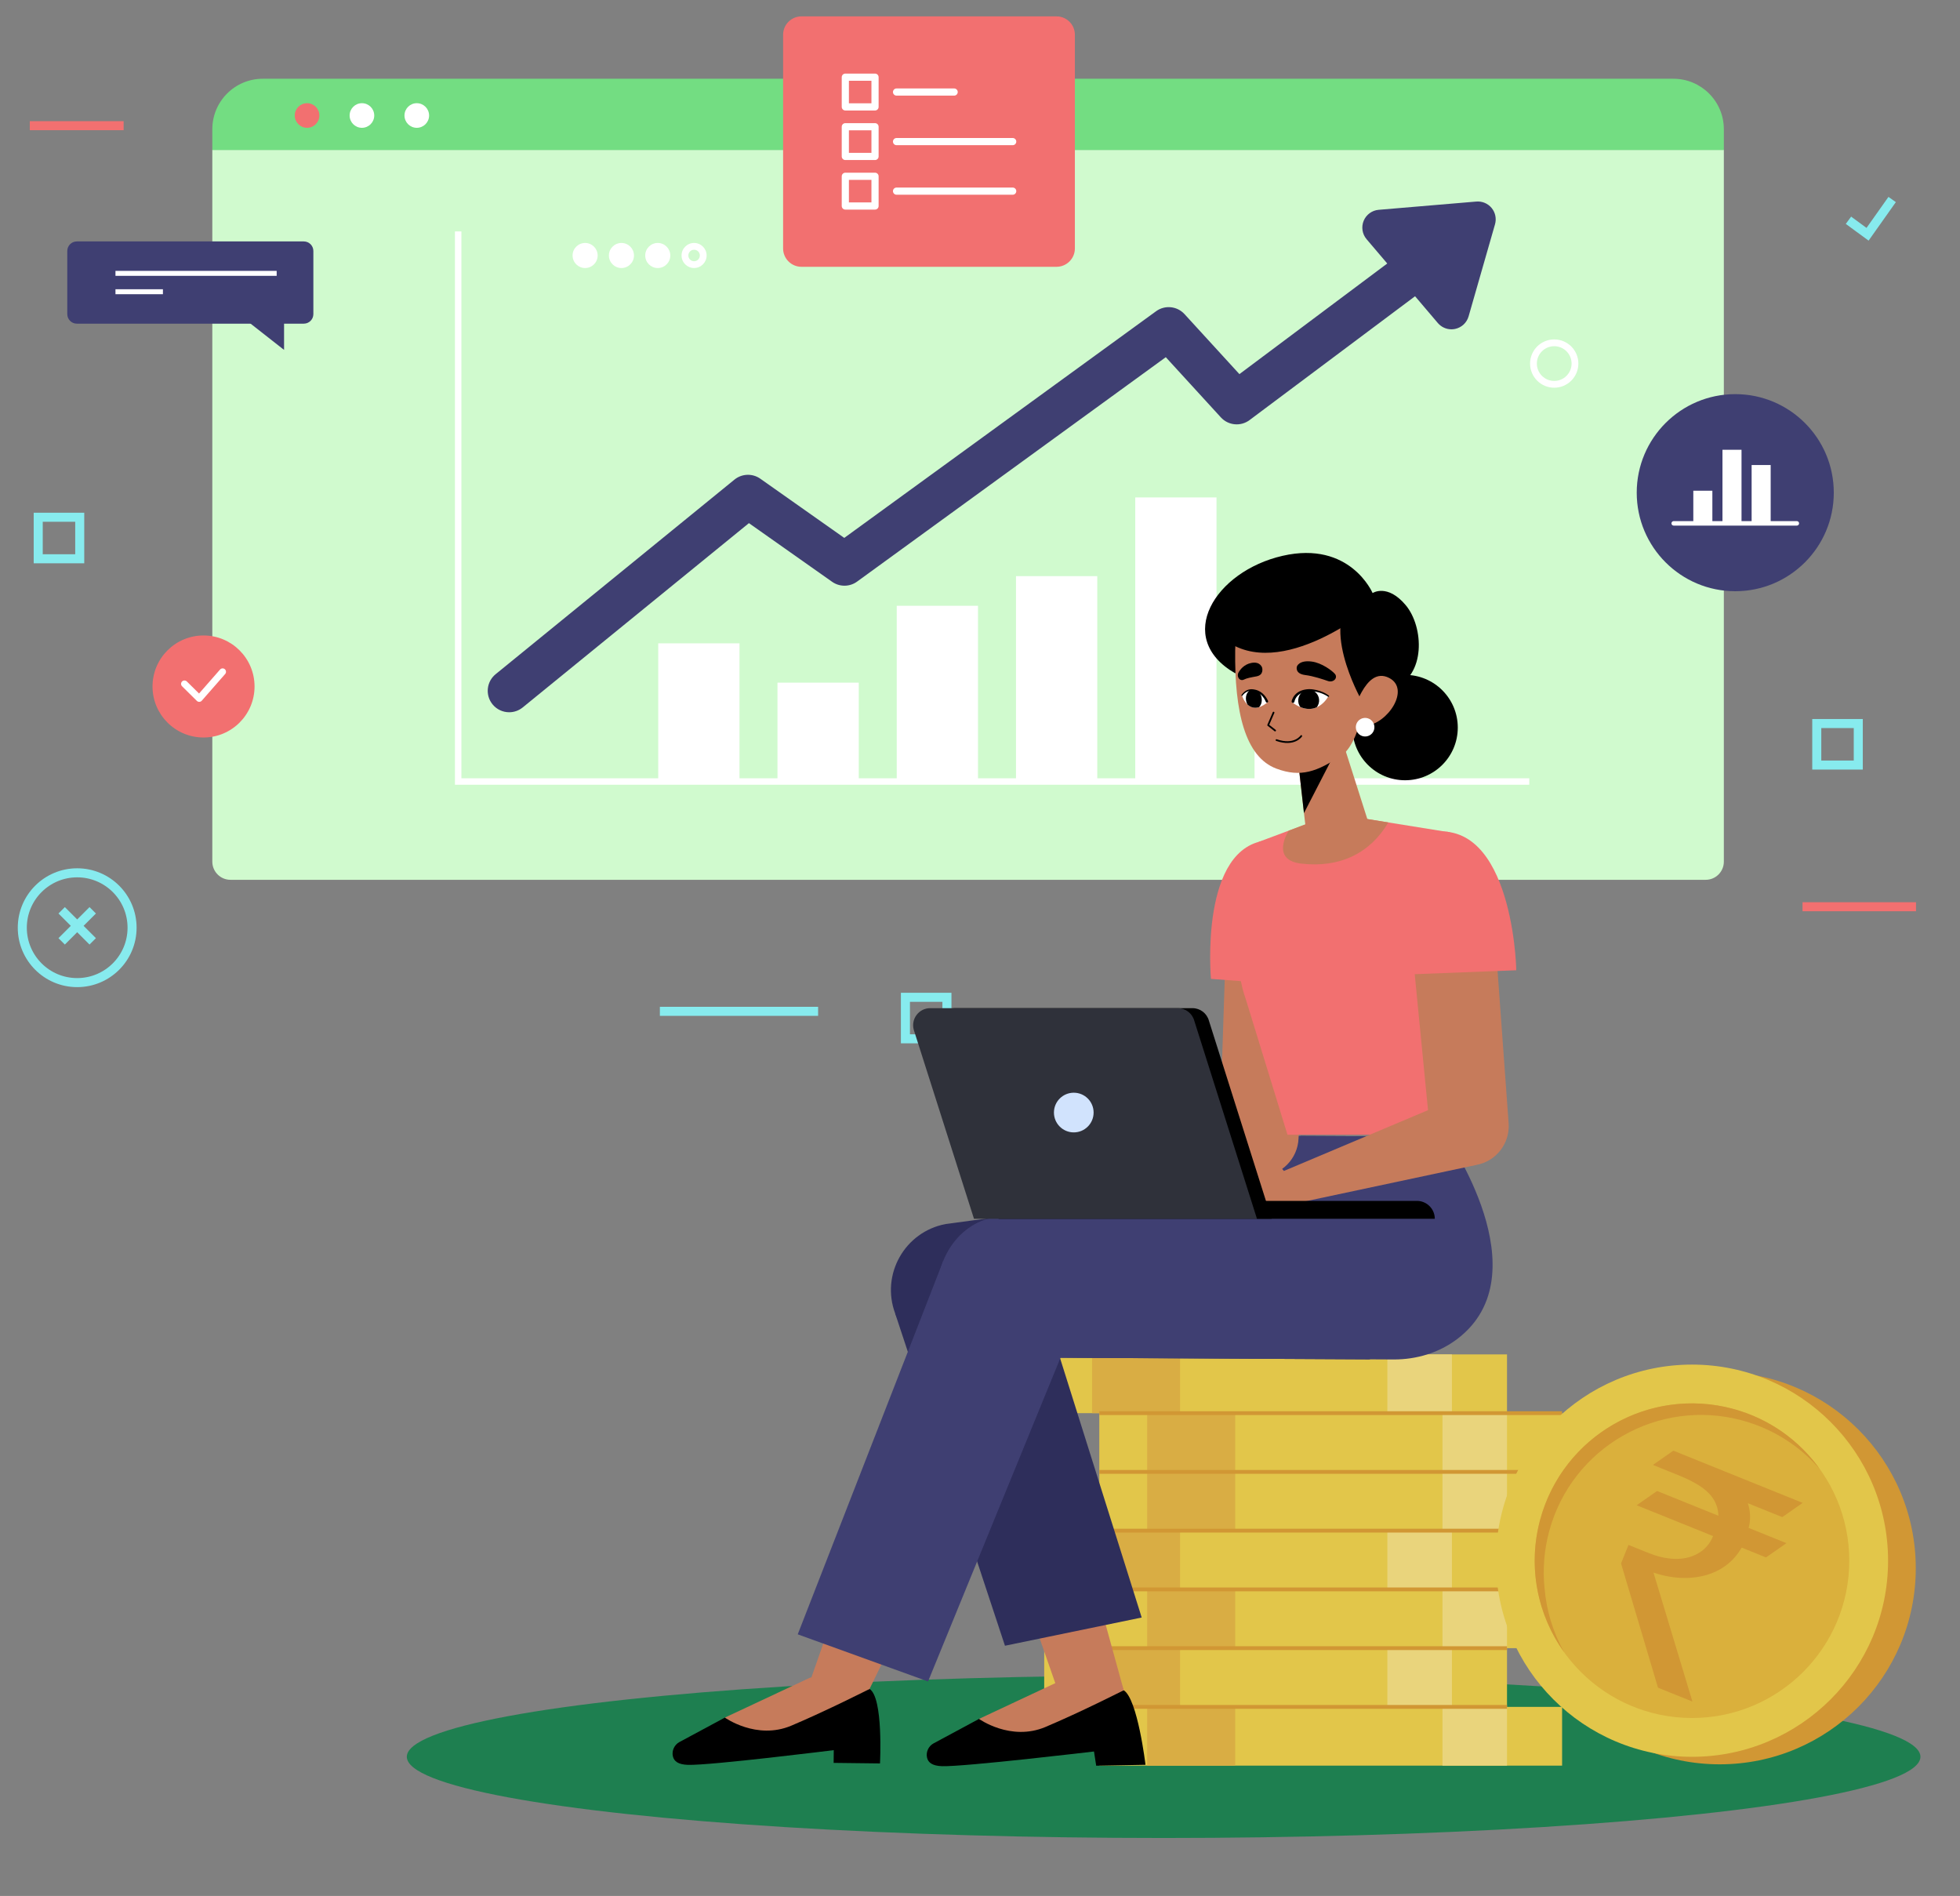
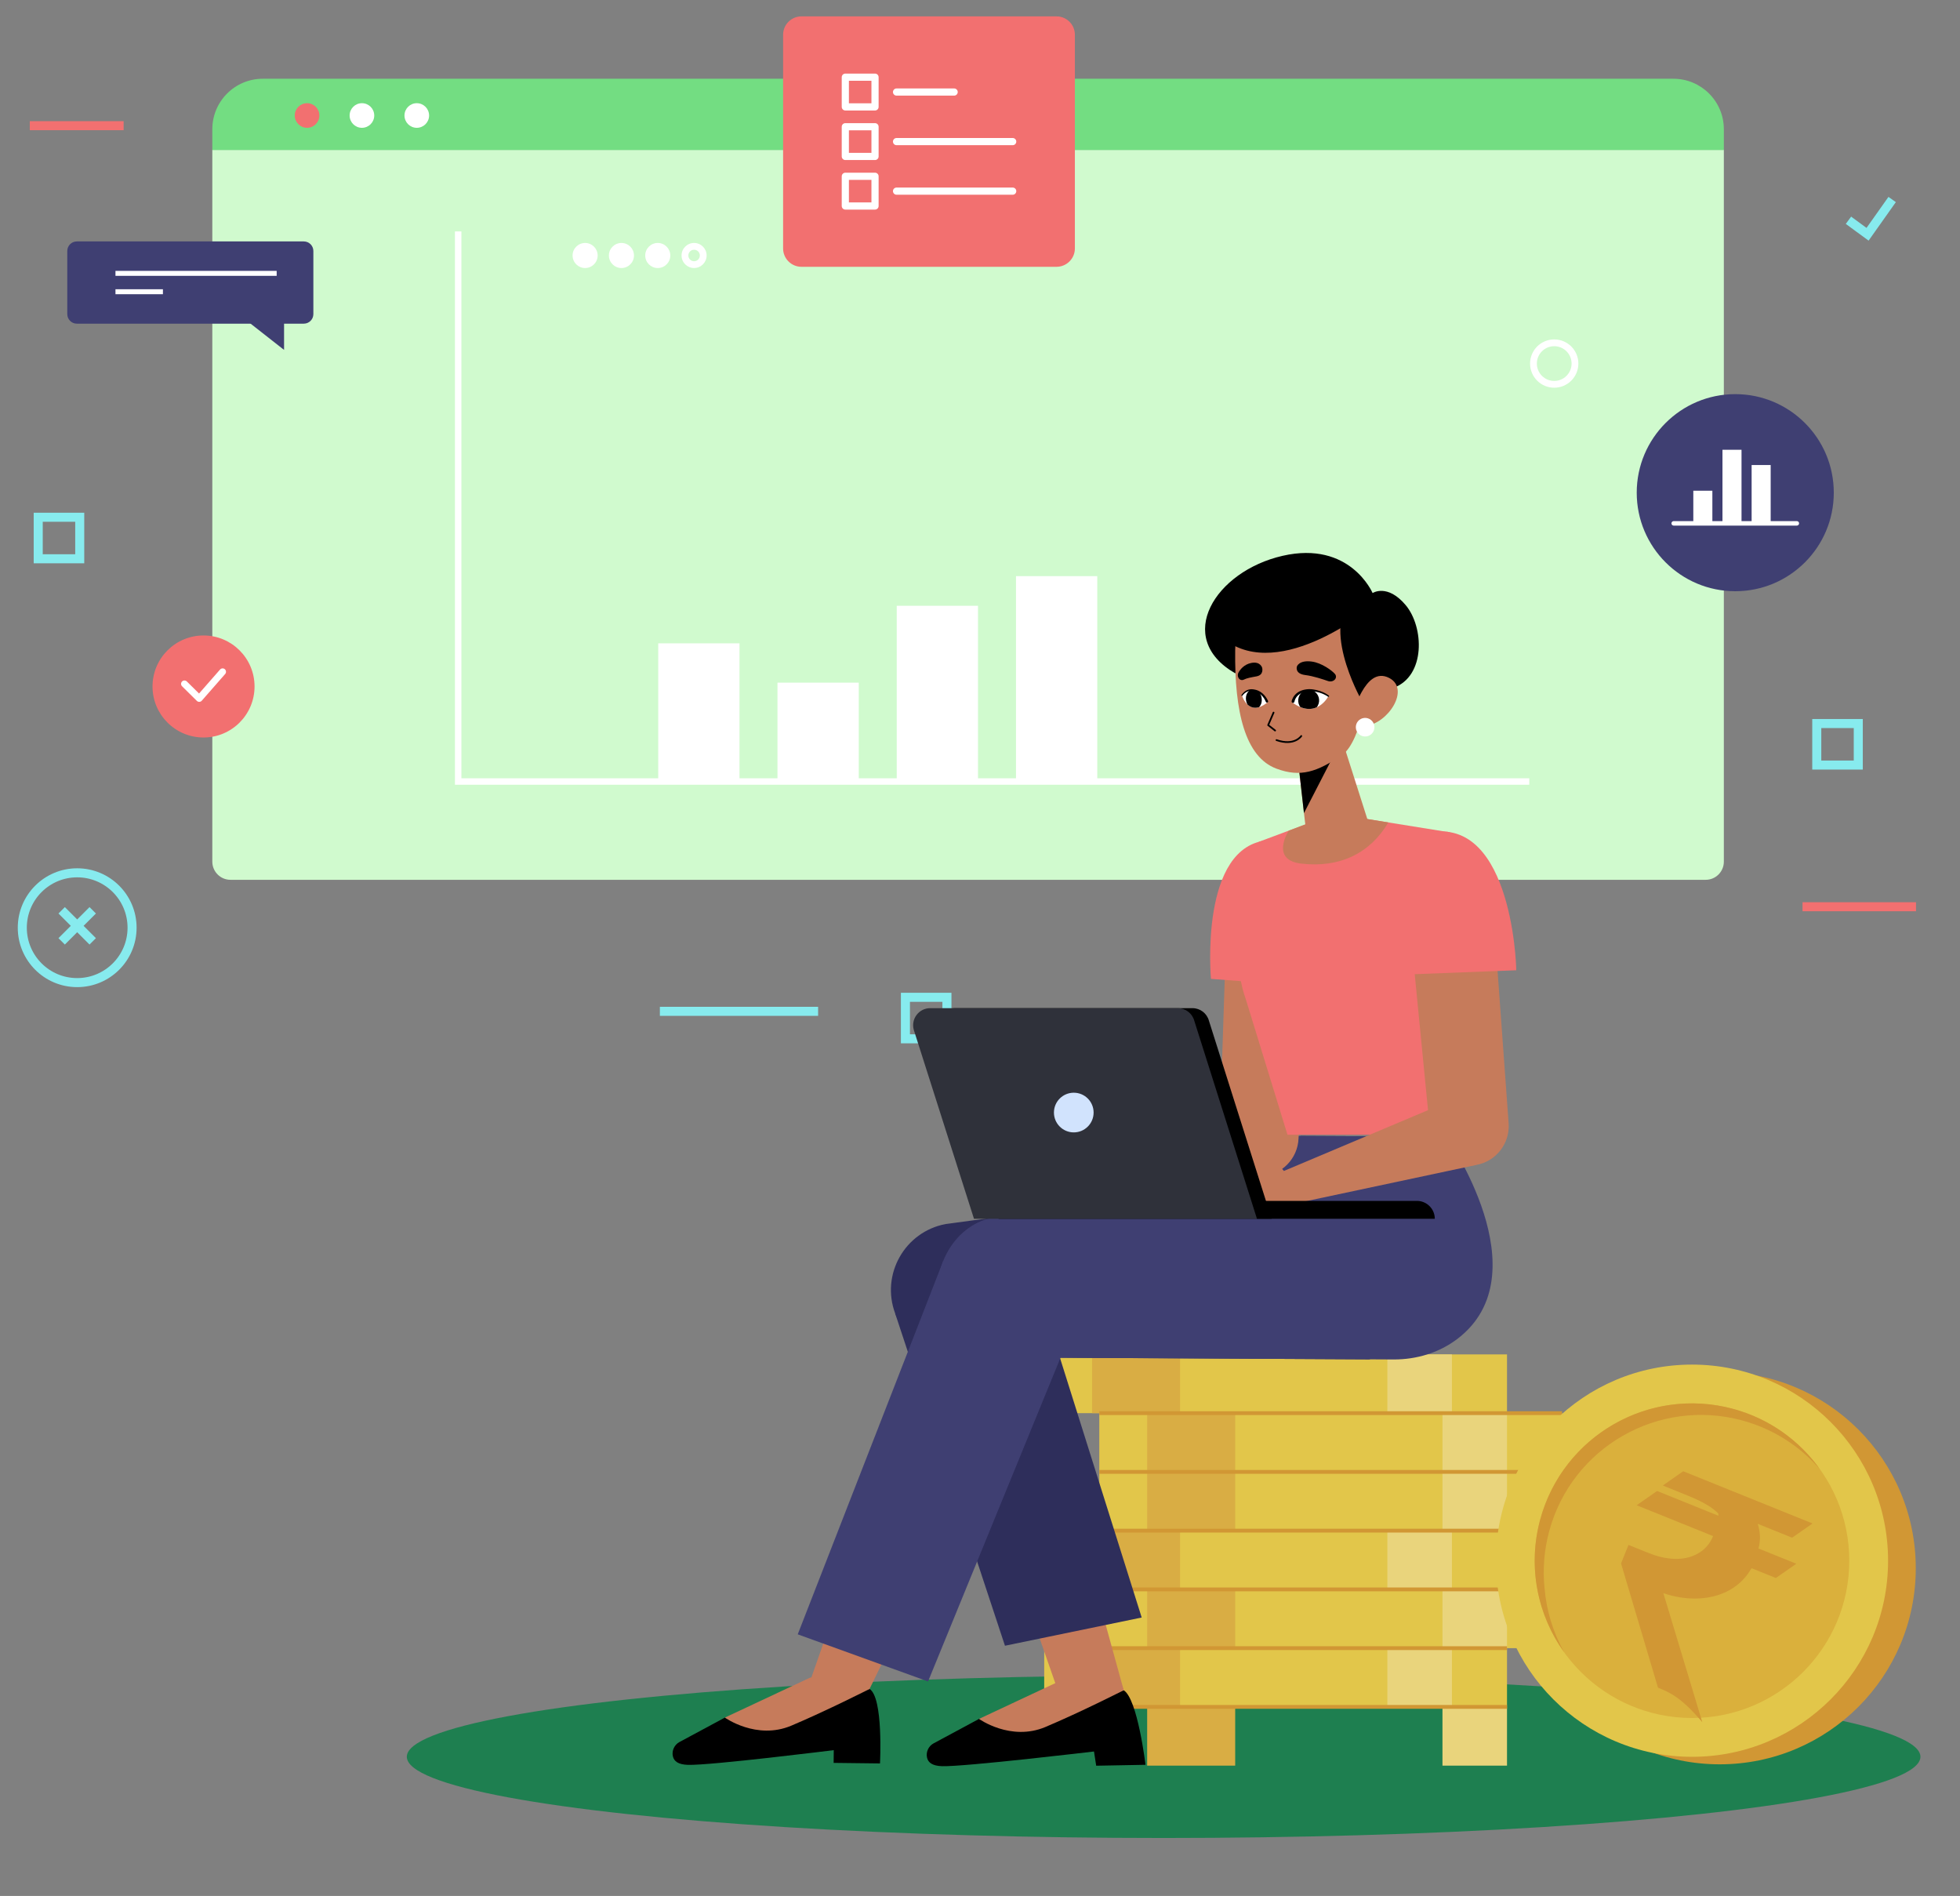
<svg xmlns="http://www.w3.org/2000/svg" xmlns:xlink="http://www.w3.org/1999/xlink" version="1.1" id="Layer_1" x="0px" y="0px" width="433.494px" height="419.264px" viewBox="0 0 433.494 419.264" enable-background="new 0 0 433.494 419.264" xml:space="preserve">
  <rect x="0" y="0" width="433.494" height="419.264" fill="#808080" stroke="none" />
  <g>
    <g>
      <g>
        <g>
          <g>
            <path fill="#D0FACE" d="M377.249,194.558H50.972c-2.217,0-4.014-1.799-4.014-4.014V33.131h334.306v157.413       C381.264,192.759,379.466,194.558,377.249,194.558z" />
            <path fill="#73DD82" d="M381.264,33.172H46.958v-4.594c0-6.166,4.999-11.164,11.165-11.164h311.976       c6.167,0,11.165,4.998,11.165,11.164V33.172z" />
            <g>
              <circle fill="#F27070" cx="67.914" cy="25.542" r="2.722" />
              <circle fill="#FFFFFF" cx="80.048" cy="25.542" r="2.722" />
              <circle fill="#FFFFFF" cx="92.181" cy="25.542" r="2.722" />
            </g>
          </g>
        </g>
        <g>
-           <path fill="#3F3F72" d="M329.908,45.999c-0.825-1.004-2.089-1.537-3.387-1.428l-21.598,1.826      c-1.475,0.123-2.756,1.063-3.321,2.43c-0.563,1.369-0.315,2.938,0.644,4.066l4.573,5.377L274.12,82.731l-12.143-13.271      c-1.629-1.779-4.335-2.053-6.285-0.635l-68.965,50.125l-18.563-13.086c-1.737-1.225-4.078-1.145-5.727,0.197l-52.818,43.028      c-2.031,1.652-2.336,4.641-0.683,6.67c0.938,1.15,2.303,1.746,3.68,1.746c1.053,0,2.111-0.35,2.991-1.064l50.032-40.756      l18.399,12.971c1.658,1.168,3.877,1.152,5.519-0.039l68.281-49.629l12.183,13.314c1.646,1.797,4.388,2.057,6.339,0.598      l36.61-27.389l5.032,5.92c0.76,0.895,1.865,1.393,3.011,1.393c0.276,0,0.556-0.029,0.834-0.09      c1.423-0.307,2.562-1.371,2.963-2.773l5.843-20.363C331.01,48.348,330.733,47.002,329.908,45.999z" />
          <rect x="145.579" y="142.264" fill="#FFFFFF" width="17.974" height="30.676" />
          <rect x="171.955" y="150.96" fill="#FFFFFF" width="17.975" height="21.98" />
          <rect x="198.333" y="133.961" fill="#FFFFFF" width="17.972" height="38.979" />
          <rect x="224.709" y="127.405" fill="#FFFFFF" width="17.974" height="45.536" />
-           <rect x="251.085" y="110.002" fill="#FFFFFF" width="17.973" height="62.938" />
-           <rect x="277.461" y="127.741" fill="#FFFFFF" width="17.973" height="45.2" />
          <polyline fill="none" stroke="#FFFFFF" stroke-width="1.429" stroke-miterlimit="10" points="101.335,51.176 101.335,172.821       338.229,172.821     " />
        </g>
      </g>
      <g>
        <g>
          <g>
            <polyline fill="none" stroke="#87EBEE" stroke-width="2" stroke-miterlimit="10" points="408.824,48.708 413.048,51.805        418.488,44.118      " />
          </g>
          <g>
            <circle fill="none" stroke="#87EBEE" stroke-width="2" stroke-miterlimit="10" cx="17.071" cy="205.151" r="12.14" />
            <line fill="none" stroke="#87EBEE" stroke-width="2" stroke-miterlimit="10" x1="13.636" y1="201.302" x2="20.506" y2="208.169" />
            <line fill="none" stroke="#87EBEE" stroke-width="2" stroke-miterlimit="10" x1="20.506" y1="201.302" x2="13.636" y2="208.169" />
          </g>
          <rect x="401.815" y="160.001" fill="none" stroke="#87EBEE" stroke-width="2" stroke-miterlimit="10" width="9.181" height="9.18" />
          <rect x="200.254" y="220.54" fill="none" stroke="#87EBEE" stroke-width="2" stroke-miterlimit="10" width="9.179" height="9.18" />
          <path fill="none" stroke="#FFFFFF" stroke-width="1.5" stroke-linecap="round" stroke-linejoin="round" stroke-miterlimit="10" d="      M343.748,84.989L343.748,84.989c-2.535,0-4.59-2.057-4.59-4.59l0,0c0-2.535,2.055-4.59,4.59-4.59l0,0      c2.535,0,4.59,2.055,4.59,4.59l0,0C348.338,82.932,346.283,84.989,343.748,84.989z" />
          <rect x="8.453" y="114.383" fill="none" stroke="#87EBEE" stroke-width="2" stroke-miterlimit="10" width="9.181" height="9.182" />
          <g>
            <circle fill="#FFFFFF" cx="129.411" cy="56.499" r="2.773" />
            <circle fill="#FFFFFF" cx="137.444" cy="56.499" r="2.773" />
            <circle fill="#FFFFFF" cx="145.478" cy="56.499" r="2.773" />
            <g>
              <path fill="#FFFFFF" d="M153.511,55.225c0.702,0,1.273,0.571,1.273,1.273c0,0.701-0.571,1.271-1.273,1.271        s-1.272-0.57-1.272-1.271C152.238,55.796,152.809,55.225,153.511,55.225 M153.511,53.725c-1.531,0-2.772,1.24-2.772,2.773        c0,1.531,1.241,2.771,2.772,2.771s2.773-1.24,2.773-2.771C156.284,54.965,155.042,53.725,153.511,53.725L153.511,53.725z" />
            </g>
          </g>
        </g>
        <g>
          <g>
            <circle fill="#F27070" cx="45.016" cy="151.807" r="11.282" />
            <polyline fill="none" stroke="#FFFFFF" stroke-width="1.5" stroke-linecap="round" stroke-linejoin="round" stroke-miterlimit="10" points="       40.795,151.228 44.063,154.456 49.235,148.552      " />
          </g>
          <g>
            <g>
              <path fill="#3F3F72" d="M16.995,71.573h50.197c1.168,0,2.115-0.945,2.115-2.115V55.504c0-1.17-0.947-2.115-2.115-2.115H16.995        c-1.168,0-2.114,0.945-2.114,2.115v13.955C14.881,70.627,15.827,71.573,16.995,71.573z" />
              <g>
                <line fill="none" stroke="#FFFFFF" stroke-width="1.097" stroke-miterlimit="10" x1="25.539" y1="60.45" x2="61.191" y2="60.45" />
                <line fill="none" stroke="#FFFFFF" stroke-width="1.097" stroke-miterlimit="10" x1="25.539" y1="64.512" x2="36.033" y2="64.512" />
              </g>
            </g>
            <polygon fill="#3F3F72" points="62.827,69.153 62.827,77.377 52.343,69.153      " />
          </g>
          <g>
            <g>
              <path fill="#F27070" d="M233.669,58.999h-56.408c-2.244,0-4.062-1.818-4.062-4.061V7.684c0-2.242,1.817-4.063,4.062-4.063        h56.408c2.244,0,4.063,1.82,4.063,4.063v47.254C237.731,57.18,235.913,58.999,233.669,58.999z" />
            </g>
            <g>
              <g>
                <rect x="186.96" y="17.069" fill="none" stroke="#FFFFFF" stroke-width="1.587" stroke-linecap="round" stroke-linejoin="round" stroke-miterlimit="10" width="6.57" height="6.57" />
                <line fill="none" stroke="#FFFFFF" stroke-width="1.587" stroke-linecap="round" stroke-linejoin="round" stroke-miterlimit="10" x1="198.29" y1="20.354" x2="211.029" y2="20.354" />
              </g>
              <g>
                <rect x="186.96" y="28.026" fill="none" stroke="#FFFFFF" stroke-width="1.587" stroke-linecap="round" stroke-linejoin="round" stroke-miterlimit="10" width="6.57" height="6.57" />
                <line fill="none" stroke="#FFFFFF" stroke-width="1.587" stroke-linecap="round" stroke-linejoin="round" stroke-miterlimit="10" x1="198.29" y1="31.311" x2="223.978" y2="31.311" />
              </g>
              <g>
                <rect x="186.96" y="38.983" fill="none" stroke="#FFFFFF" stroke-width="1.587" stroke-linecap="round" stroke-linejoin="round" stroke-miterlimit="10" width="6.57" height="6.572" />
                <line fill="none" stroke="#FFFFFF" stroke-width="1.587" stroke-linecap="round" stroke-linejoin="round" stroke-miterlimit="10" x1="198.29" y1="42.268" x2="223.978" y2="42.268" />
              </g>
            </g>
          </g>
          <g>
            <g>
              <circle fill="#3F3F72" cx="383.788" cy="108.95" r="21.792" />
            </g>
            <g>
              <g>
                <rect x="374.511" y="108.516" fill="#FFFFFF" width="4.213" height="7.219" />
                <rect x="380.96" y="99.461" fill="#FFFFFF" width="4.213" height="16.273" />
                <rect x="387.408" y="102.834" fill="#FFFFFF" width="4.213" height="12.9" />
              </g>
              <line fill="none" stroke="#FFFFFF" stroke-width="0.989" stroke-linecap="round" stroke-linejoin="round" stroke-miterlimit="10" x1="370.173" y1="115.735" x2="397.404" y2="115.735" />
            </g>
          </g>
        </g>
        <g>
          <line fill="none" stroke="#F27070" stroke-width="2" stroke-miterlimit="10" x1="6.59" y1="27.793" x2="27.34" y2="27.793" />
          <line fill="none" stroke="#F27070" stroke-width="2" stroke-miterlimit="10" x1="398.666" y1="200.513" x2="423.765" y2="200.513" />
          <line fill="none" stroke="#87EBEE" stroke-width="2" stroke-miterlimit="10" x1="145.944" y1="223.642" x2="180.942" y2="223.642" />
        </g>
      </g>
    </g>
    <g>
      <ellipse fill="#1E7F50" cx="257.359" cy="388.485" rx="167.383" ry="17.963" />
      <g>
        <g>
          <g>
            <g>
              <g>
                <g>
                  <rect x="230.947" y="364.466" fill="#E2C64A" width="102.358" height="12.99" />
                  <rect x="241.534" y="364.466" fill="#D9AD44" width="19.468" height="12.99" />
                  <rect x="306.845" y="364.466" fill="#E9D47C" width="14.275" height="12.99" />
                </g>
                <g>
                  <rect x="230.947" y="338.481" fill="#E2C64A" width="102.358" height="12.992" />
                  <rect x="241.534" y="338.481" fill="#D9AD44" width="19.468" height="12.992" />
                  <rect x="306.845" y="338.481" fill="#E9D47C" width="14.275" height="12.992" />
                </g>
                <g>
                  <rect x="230.947" y="299.507" fill="#E2C64A" width="102.358" height="12.992" />
                  <rect x="241.534" y="299.507" fill="#D9AD44" width="19.468" height="12.992" />
                  <rect x="306.845" y="299.507" fill="#E9D47C" width="14.275" height="12.992" />
                </g>
                <g>
-                   <rect x="243.132" y="377.456" fill="#E2C64A" width="102.358" height="12.992" />
                  <rect x="253.718" y="377.456" fill="#D9AD44" width="19.469" height="12.992" />
                  <rect x="319.031" y="377.456" fill="#E9D47C" width="14.274" height="12.992" />
                </g>
                <g>
                  <rect x="243.132" y="325.487" fill="#E2C64A" width="102.358" height="12.994" />
                  <rect x="253.718" y="325.487" fill="#D9AD44" width="19.469" height="12.994" />
                  <rect x="319.031" y="325.487" fill="#E9D47C" width="14.274" height="12.994" />
                </g>
                <g>
                  <rect x="243.132" y="312.499" fill="#E2C64A" width="102.358" height="12.988" />
                  <rect x="253.718" y="312.499" fill="#D9AD44" width="19.469" height="12.988" />
                  <rect x="319.031" y="312.499" fill="#E9D47C" width="14.274" height="12.988" />
                </g>
                <g>
                  <rect x="243.132" y="351.474" fill="#E2C64A" width="102.358" height="12.992" />
                  <rect x="253.718" y="351.474" fill="#D9AD44" width="19.469" height="12.992" />
                  <rect x="319.031" y="351.474" fill="#E9D47C" width="14.274" height="12.992" />
                </g>
                <line fill="none" stroke="#D19734" stroke-width="0.844" stroke-miterlimit="10" x1="333.306" y1="377.456" x2="243.132" y2="377.456" />
                <line fill="none" stroke="#D19734" stroke-width="0.844" stroke-miterlimit="10" x1="333.306" y1="364.466" x2="243.132" y2="364.466" />
                <line fill="none" stroke="#D19734" stroke-width="0.844" stroke-miterlimit="10" x1="333.306" y1="351.474" x2="243.132" y2="351.474" />
                <line fill="none" stroke="#D19734" stroke-width="0.844" stroke-miterlimit="10" x1="333.306" y1="338.481" x2="243.132" y2="338.481" />
                <line fill="none" stroke="#D19734" stroke-width="0.844" stroke-miterlimit="10" x1="345.49" y1="325.487" x2="243.132" y2="325.487" />
                <line fill="none" stroke="#D19734" stroke-width="0.844" stroke-miterlimit="10" x1="345.49" y1="312.499" x2="243.132" y2="312.499" />
              </g>
            </g>
            <g>
              <circle fill="#D19734" cx="380.344" cy="346.788" r="43.368" />
              <g>
                <g>
                  <circle fill="#E2C64A" cx="374.22" cy="345.129" r="43.367" />
                  <g>
                    <circle fill="#DAB03C" cx="374.221" cy="345.129" r="34.783" />
                  </g>
                  <path fill="#D19734" d="M342.642,338.585c5.022-18.541,24.125-29.5,42.668-24.477c6.941,1.881,12.821,5.738,17.198,10.797          c-4.504-6.309-11.124-11.164-19.19-13.35c-18.543-5.023-37.646,5.936-42.669,24.477c-2.847,10.5-0.563,21.178,5.317,29.379          c-2.423-4.316-3.936-9.146-4.354-14.178C341.187,347.104,341.492,342.831,342.642,338.585z" />
                </g>
              </g>
            </g>
          </g>
          <g>
            <g>
              <g>
                <g>
                  <g>
                    <path d="M216.529,380.114l-10.077,5.426c-1.07,0.576-1.726,1.91-1.408,3.184c0.252,1.004,1.102,1.779,3.33,1.844           c4.957,0.145,33.586-3.25,33.586-3.25l0.484,3.146l10.904-0.201c0,0-1.73-14.555-4.814-16.484L216.529,380.114z" />
                    <path fill="#C67B5B" d="M235.361,371.284l-18.832,8.83c0,0,6.996,5.025,14.683,1.789           c7.685-3.232,17.322-8.125,17.322-8.125l-1.364-3.787L235.361,371.284z" />
                  </g>
                  <polygon fill="#C67B5B" points="248.534,373.778 235.864,327.759 218.133,328.487 234.902,376.515         " />
                </g>
                <g>
                  <polygon fill="#2E2E5B" points="197.993,290.476 222.267,363.933 252.508,357.692 227.619,278.62         " />
                  <path fill="#2E2E5B" d="M309.585,251.31c0,0,26.998,38.543-6.761,49.291l-90.993-0.471          c-6.17-0.033-11.679-3.877-13.838-9.654l0,0c-3.228-8.635,2.105-18.09,11.163-19.797l81.034-10.914l-2.557-8.57          L309.585,251.31z" />
                </g>
              </g>
              <g>
                <path fill="#3F3F72" d="M319.895,251.362c0,0,21.265,30.359,2.451,44.705c-4.04,3.078-9.06,4.59-14.141,4.561l-86.066-0.445         c-6.17-0.033-11.678-3.875-13.838-9.654l0,0c-3.227-8.633,2.184-19.543,11.239-21.248l61.628-8.299l3.948-9.799         L319.895,251.362z" />
                <g>
                  <g>
                    <g>
                      <path d="M160.319,379.823l-10.08,5.426c-1.07,0.576-1.725,1.91-1.406,3.182c0.253,1.006,1.1,1.779,3.33,1.846            c4.955,0.145,32.241-3.256,32.241-3.256l-0.028,2.818l10.253,0.121c0,0,0.777-14.541-2.307-16.471L160.319,379.823z" />
                      <path fill="#C67B5B" d="M179.149,370.995l-18.83,8.828c0,0,6.998,5.025,14.682,1.791            c7.687-3.236,17.321-8.125,17.321-8.125l-1.364-3.789L179.149,370.995z" />
                    </g>
                    <polygon fill="#C67B5B" points="192.322,373.489 214.6,327.649 194.363,328.364 177.929,375.313          " />
                  </g>
                  <polygon fill="#3F3F72" points="208.636,278.782 176.435,361.413 205.258,371.833 237.614,292.747         " />
                </g>
              </g>
            </g>
            <g>
              <g>
                <g>
                  <g>
                    <path fill="#C67B5B" d="M271.559,195.624l-1.82,55.631c-0.085,5.086,4.179,9.168,9.259,8.861l0,0           c4.472-0.27,8.016-3.877,8.2-8.355l3.197-55.318L271.559,195.624z" />
                    <path fill="#F27070" d="M267.825,216.468c0,0-2.664-29.666,12.783-30.67c17.506-1.139,11.967,35.127,12.078,32.547           L267.825,216.468z" />
                  </g>
                  <polygon fill="#C67B5B" points="236.613,256.595 276.621,244.87 278.997,260.116 239.312,263.925         " />
                </g>
                <g>
                  <path fill="#F27070" d="M299.827,180.708l19.936,3.207c0,0,3.795-0.555,6.916,10.359c2.662,9.309-7.144,56.672-7.144,56.672          h-34.78l-9.208-29.936c-0.833-2.375-1.358-4.848-1.528-7.357c-0.359-5.313,0.298-10.77,2.426-15.557l1.964-11.938          l11.932-4.447L299.827,180.708z" />
                  <path fill="#C67B5B" d="M307.063,181.872l-7.235-1.164l-10.289,1.275l-4.507,1.707c0,0-4.248,6.479,2.782,7.287          C296.353,191.96,303.017,188.702,307.063,181.872z" />
                </g>
                <g>
                  <g>
                    <path fill="#C67B5B" d="M310.844,194.474l5.419,55.396c0.494,5.063,5.192,8.629,10.203,7.75l0,0           c4.415-0.775,7.523-4.766,7.199-9.232l-4.014-55.242L310.844,194.474z" />
                    <path fill="#F27070" d="M310.402,215.526c0,0-5.679-30.633,7.396-31.619c17.492-1.324,17.701,33.23,17.519,30.656           L310.402,215.526z" />
                  </g>
                  <g>
                    <polygon fill="#C67B5B" points="283.96,258.94 322.374,242.741 326.466,257.62 287.475,265.917          " />
                    <path fill="#C67B5B" d="M283.96,258.94c0,0-6.878-9.295-19.736,3.373l4.315,3.604h18.936l2.399-6.414L283.96,258.94z" />
                  </g>
                </g>
              </g>
              <g>
                <path d="M278.004,265.56h35.372c2.188,0,3.959,1.773,3.959,3.959l0,0h-39.331V265.56z" />
                <path d="M281.242,269.519H220.88l-13.325-41.816c-0.65-2.396,1.156-4.762,3.643-4.762h52.54c1.706,0,3.198,1.143,3.644,2.787         L281.242,269.519z" />
                <path fill="#2F313A" d="M278.004,269.519h-62.587l-13.326-41.816c-0.65-2.396,1.156-4.762,3.643-4.762h54.766         c1.701,0,3.195,1.143,3.643,2.787L278.004,269.519z" />
                <circle fill="#D1E3FD" cx="237.487" cy="246.026" r="4.388" />
              </g>
            </g>
            <g>
-               <circle cx="310.765" cy="160.892" r="11.652" />
              <path d="M303.577,131.147c0,0,3.264-2.158,7.318,2.668c4.057,4.832,4.467,15.67-2.683,18.292L303.577,131.147z" />
              <path d="M303.577,131.147c0,0-4.951-11.662-19.914-8.234c-14.965,3.426-24.068,18.135-10.497,25.963L303.577,131.147z" />
              <path d="M273.185,146.118c0.735,9.779,8.737,17.129,19.269,16.338c10.532-0.795,18.473-9.365,17.735-19.145        c-0.738-9.782-9.871-17.065-20.402-16.272S272.445,136.338,273.185,146.118z" />
              <polygon fill="#C67B5B" points="294.912,157.581 302.772,182.247 294.062,189.437 289.113,185.985 286.351,161.897       " />
              <polygon points="288.398,179.806 295.556,165.911 286.592,163.71       " />
              <path fill="#C67B5B" d="M293.091,130.811c-3.295-0.639-6.736-0.582-9.96,0.355c-4.367,1.271-9.844,4.488-9.944,12.655        c-0.169,13.611,2.229,23.607,9.136,26.16c5.303,1.965,8.966,0.775,14.609-3.105c2.1-1.443,3.858-6.25,4.258-8.885l1.989-7.424        C303.179,150.567,308.838,133.864,293.091,130.811z" />
              <path d="M301.06,154.726c0,0-10.029-17.762-0.542-23.651c0,0,4.296-0.645,6.668,7.666        C310.987,152.075,301.06,154.726,301.06,154.726z" />
              <g>
                <path fill="#C67B5B" d="M299.377,158.419c0.257-1.883,0.837-3.717,1.799-5.412c1.316-2.322,3.285-4.527,6.071-3.086         c4.745,2.455-0.304,10.143-5.272,10.602C300.511,160.659,299.214,159.604,299.377,158.419L299.377,158.419z" />
                <path fill="#FFFFFF" d="M299.876,160.993c0.102,1.133,1.104,1.969,2.235,1.867c1.131-0.102,1.966-1.102,1.863-2.234         c-0.1-1.133-1.1-1.965-2.233-1.865C300.61,158.862,299.773,159.862,299.876,160.993z" />
              </g>
              <path d="M303.531,134.071c0,0-20.264,16.954-32.727,7.334c0,0-4.673-11.107,14.219-14.666        C303.921,123.182,303.531,134.071,303.531,134.071z" />
              <g>
                <g>
                  <polyline fill="none" stroke="#000000" stroke-width="0.381" stroke-linecap="round" stroke-linejoin="round" stroke-miterlimit="10" points="          281.672,157.581 280.481,160.347 282.016,161.546         " />
                </g>
                <path d="M279.147,147.651c0,0,0.466,1.6-1.241,1.918c-1.296,0.24-2.121,0.373-2.844,0.736         c-0.412,0.205-0.895,0.033-1.143-0.402l0,0c-0.2-0.354-0.211-0.809-0.016-1.16c0.399-0.713,1.253-1.816,2.827-2.137         C278.753,146.194,279.147,147.651,279.147,147.651z" />
                <path d="M286.84,147.374c0,0-0.558,1.605,1.844,1.904c1.826,0.225,4.01,0.975,5.04,1.33c0.586,0.201,1.251,0.023,1.571-0.416         l0,0c0.261-0.357,0.247-0.813-0.048-1.16c-0.597-0.705-2.879-2.432-5.097-2.732         C287.306,145.913,286.84,147.374,286.84,147.374z" />
                <g>
                  <g>
                    <defs>
                      <path id="XMLID_5_" d="M285.832,155.345c0,0,1.299-5.07,7.982-1.4C293.814,153.944,291.138,159.22,285.832,155.345z" />
                    </defs>
                    <use xlink:href="#XMLID_5_" overflow="visible" fill="#FFFFFF" />
                    <clipPath id="XMLID_2_">
                      <use xlink:href="#XMLID_5_" overflow="visible" />
                    </clipPath>
                    <path clip-path="url(#XMLID_2_)" d="M287.14,154.638c-0.151,1.307,0.755,2.488,2.021,2.635           c1.268,0.148,2.419-0.793,2.573-2.1c0.151-1.311-0.754-2.49-2.021-2.637C288.444,152.39,287.293,153.329,287.14,154.638z" />
                  </g>
                  <g>
                    <path d="M293.729,154.069c0,0-0.121-0.08-0.332-0.219c-0.21-0.125-0.512-0.297-0.907-0.455           c-0.391-0.162-0.864-0.311-1.384-0.412c-0.259-0.055-0.53-0.092-0.807-0.119c-0.27-0.023-0.57-0.051-0.817-0.021           c-0.293,0.023-0.574,0.064-0.825,0.127c-0.256,0.064-0.515,0.141-0.74,0.252c-0.462,0.207-0.829,0.506-1.078,0.809           c-0.504,0.615-0.554,1.18-0.551,1.137c-0.024,0.17-0.183,0.287-0.353,0.262c-0.17-0.023-0.288-0.182-0.263-0.352           c0.003-0.016,0.029-0.182,0.132-0.443c0.103-0.26,0.287-0.619,0.604-0.973c0.313-0.355,0.767-0.691,1.303-0.908           c0.267-0.117,0.552-0.191,0.849-0.254c0.306-0.063,0.599-0.09,0.883-0.102c0.33-0.023,0.608,0.018,0.903,0.049           c0.29,0.039,0.572,0.088,0.843,0.152c0.541,0.125,1.032,0.295,1.438,0.479c0.405,0.176,0.728,0.373,0.947,0.514           c0.207,0.146,0.325,0.23,0.325,0.23c0.068,0.047,0.084,0.141,0.036,0.209C293.889,154.097,293.798,154.114,293.729,154.069           z" />
                  </g>
                </g>
                <g>
                  <g>
                    <defs>
                      <path id="XMLID_4_" d="M280.329,155.317c0,0-1.998-5.021-5.647-1.541C274.682,153.776,276.125,158.708,280.329,155.317z" />
                    </defs>
                    <use xlink:href="#XMLID_4_" overflow="visible" fill="#FFFFFF" />
                    <clipPath id="XMLID_3_">
                      <use xlink:href="#XMLID_4_" overflow="visible" />
                    </clipPath>
                    <path clip-path="url(#XMLID_3_)" d="M279.035,154.331c0.197,1.199-0.407,2.299-1.357,2.461           c-0.946,0.16-1.883-0.684-2.084-1.881c-0.202-1.201,0.406-2.301,1.355-2.461           C277.897,152.29,278.832,153.132,279.035,154.331z" />
                  </g>
                  <g>
                    <path d="M274.58,153.7c0.265-0.412,0.673-0.822,1.149-1.045c0.239-0.119,0.502-0.191,0.767-0.227           c0.27-0.031,0.528-0.031,0.815,0.031l-0.025-0.006c0.699,0.09,1.378,0.391,1.91,0.855c0.27,0.229,0.51,0.488,0.718,0.77           c0.209,0.287,0.387,0.576,0.536,0.92c0.058,0.133-0.003,0.287-0.136,0.346s-0.288-0.004-0.346-0.137           c-0.001-0.002-0.002-0.006-0.003-0.008l-0.006-0.016c-0.106-0.271-0.267-0.564-0.442-0.822           c-0.179-0.262-0.386-0.504-0.617-0.717c-0.46-0.432-1.043-0.715-1.665-0.82l-0.025-0.006           c-0.201-0.053-0.449-0.068-0.677-0.049c-0.23,0.021-0.461,0.074-0.674,0.17c-0.437,0.193-0.782,0.498-1.076,0.912           c-0.04,0.057-0.119,0.07-0.177,0.029c-0.056-0.039-0.069-0.115-0.033-0.172L274.58,153.7z" />
                  </g>
                </g>
                <path fill="none" stroke="#000000" stroke-width="0.381" stroke-linecap="round" stroke-linejoin="round" stroke-miterlimit="10" d="         M287.805,162.759c0,0-1.496,2.289-5.483,0.904" />
              </g>
            </g>
          </g>
        </g>
      </g>
      <g>
-         <path fill-rule="evenodd" clip-rule="evenodd" fill="#D19734" d="M366.701,373.212c-0.921-3.1-1.842-6.195-2.766-9.293     c-1.569-5.283-3.141-10.564-4.71-15.846c-0.224-0.748-0.449-1.498-0.668-2.25c-0.016-0.055-0.018-0.125,0.001-0.176     c0.524-1.309,1.055-2.615,1.582-3.924c0.009-0.023,0.021-0.045,0.042-0.082c0.047,0.018,0.093,0.037,0.143,0.059     c1.486,0.598,2.967,1.209,4.46,1.791c1.719,0.674,3.492,1.133,5.348,1.223c1.507,0.072,2.976-0.111,4.382-0.686     c1.568-0.641,2.838-1.652,3.744-3.092c0.232-0.369,0.401-0.779,0.598-1.174c0.01-0.02,0.013-0.043,0.022-0.08     c-5.623-2.27-11.243-4.535-16.882-6.813c0.041-0.035,0.068-0.057,0.097-0.078c1.438-1.006,2.879-2.008,4.316-3.018     c0.078-0.053,0.136-0.039,0.213-0.01c4.421,1.787,8.846,3.572,13.27,5.355c0.046,0.02,0.095,0.041,0.166,0.068     c-0.013-0.186-0.02-0.35-0.034-0.516c-0.157-1.791-0.917-3.289-2.181-4.553c-0.722-0.721-1.541-1.313-2.412-1.84     c-1.385-0.836-2.856-1.496-4.353-2.105c-1.778-0.723-3.56-1.441-5.339-2.16c-0.045-0.016-0.087-0.037-0.15-0.061     c0.054-0.041,0.084-0.066,0.116-0.088c1.429-0.998,2.858-1.996,4.287-2.996c0.077-0.055,0.138-0.057,0.223-0.023     c9.445,3.814,18.894,7.627,28.341,11.441c0.039,0.014,0.075,0.029,0.131,0.053c-0.038,0.031-0.063,0.055-0.09,0.074     c-1.442,1.006-2.886,2.016-4.327,3.023c-0.077,0.053-0.132,0.037-0.2,0.01c-2.441-0.986-4.884-1.973-7.329-2.959     c-0.046-0.018-0.091-0.037-0.166-0.066c0.582,1.818,0.654,3.621,0.173,5.457c2.773,1.119,5.55,2.242,8.349,3.369     c-0.044,0.035-0.068,0.061-0.095,0.08c-1.444,1.008-2.888,2.014-4.329,3.023c-0.074,0.055-0.13,0.039-0.202,0.01     c-1.71-0.691-3.424-1.383-5.135-2.074c-0.092-0.039-0.14-0.043-0.199,0.059c-1.063,1.834-2.486,3.316-4.287,4.434     c-1.604,0.988-3.349,1.602-5.198,1.918c-2.123,0.363-4.248,0.322-6.367-0.031c-1.202-0.199-2.376-0.502-3.527-0.895     c-0.01-0.004-0.022-0.004-0.046-0.006c0.009,0.039,0.013,0.072,0.023,0.105c2.218,7.344,4.434,14.686,6.652,22.027     c0.631,2.094,1.264,4.184,1.893,6.275c0.011,0.033,0.015,0.068,0.021,0.104C371.766,375.257,369.232,374.235,366.701,373.212z" />
+         <path fill-rule="evenodd" clip-rule="evenodd" fill="#D19734" d="M366.701,373.212c-0.921-3.1-1.842-6.195-2.766-9.293     c-1.569-5.283-3.141-10.564-4.71-15.846c-0.224-0.748-0.449-1.498-0.668-2.25c-0.016-0.055-0.018-0.125,0.001-0.176     c0.524-1.309,1.055-2.615,1.582-3.924c0.009-0.023,0.021-0.045,0.042-0.082c0.047,0.018,0.093,0.037,0.143,0.059     c1.486,0.598,2.967,1.209,4.46,1.791c1.719,0.674,3.492,1.133,5.348,1.223c1.507,0.072,2.976-0.111,4.382-0.686     c1.568-0.641,2.838-1.652,3.744-3.092c0.232-0.369,0.401-0.779,0.598-1.174c0.01-0.02,0.013-0.043,0.022-0.08     c-5.623-2.27-11.243-4.535-16.882-6.813c0.041-0.035,0.068-0.057,0.097-0.078c1.438-1.006,2.879-2.008,4.316-3.018     c0.078-0.053,0.136-0.039,0.213-0.01c4.421,1.787,8.846,3.572,13.27,5.355c0.046,0.02,0.095,0.041,0.166,0.068     c-0.013-0.186-0.02-0.35-0.034-0.516c-0.722-0.721-1.541-1.313-2.412-1.84     c-1.385-0.836-2.856-1.496-4.353-2.105c-1.778-0.723-3.56-1.441-5.339-2.16c-0.045-0.016-0.087-0.037-0.15-0.061     c0.054-0.041,0.084-0.066,0.116-0.088c1.429-0.998,2.858-1.996,4.287-2.996c0.077-0.055,0.138-0.057,0.223-0.023     c9.445,3.814,18.894,7.627,28.341,11.441c0.039,0.014,0.075,0.029,0.131,0.053c-0.038,0.031-0.063,0.055-0.09,0.074     c-1.442,1.006-2.886,2.016-4.327,3.023c-0.077,0.053-0.132,0.037-0.2,0.01c-2.441-0.986-4.884-1.973-7.329-2.959     c-0.046-0.018-0.091-0.037-0.166-0.066c0.582,1.818,0.654,3.621,0.173,5.457c2.773,1.119,5.55,2.242,8.349,3.369     c-0.044,0.035-0.068,0.061-0.095,0.08c-1.444,1.008-2.888,2.014-4.329,3.023c-0.074,0.055-0.13,0.039-0.202,0.01     c-1.71-0.691-3.424-1.383-5.135-2.074c-0.092-0.039-0.14-0.043-0.199,0.059c-1.063,1.834-2.486,3.316-4.287,4.434     c-1.604,0.988-3.349,1.602-5.198,1.918c-2.123,0.363-4.248,0.322-6.367-0.031c-1.202-0.199-2.376-0.502-3.527-0.895     c-0.01-0.004-0.022-0.004-0.046-0.006c0.009,0.039,0.013,0.072,0.023,0.105c2.218,7.344,4.434,14.686,6.652,22.027     c0.631,2.094,1.264,4.184,1.893,6.275c0.011,0.033,0.015,0.068,0.021,0.104C371.766,375.257,369.232,374.235,366.701,373.212z" />
      </g>
    </g>
  </g>
</svg>